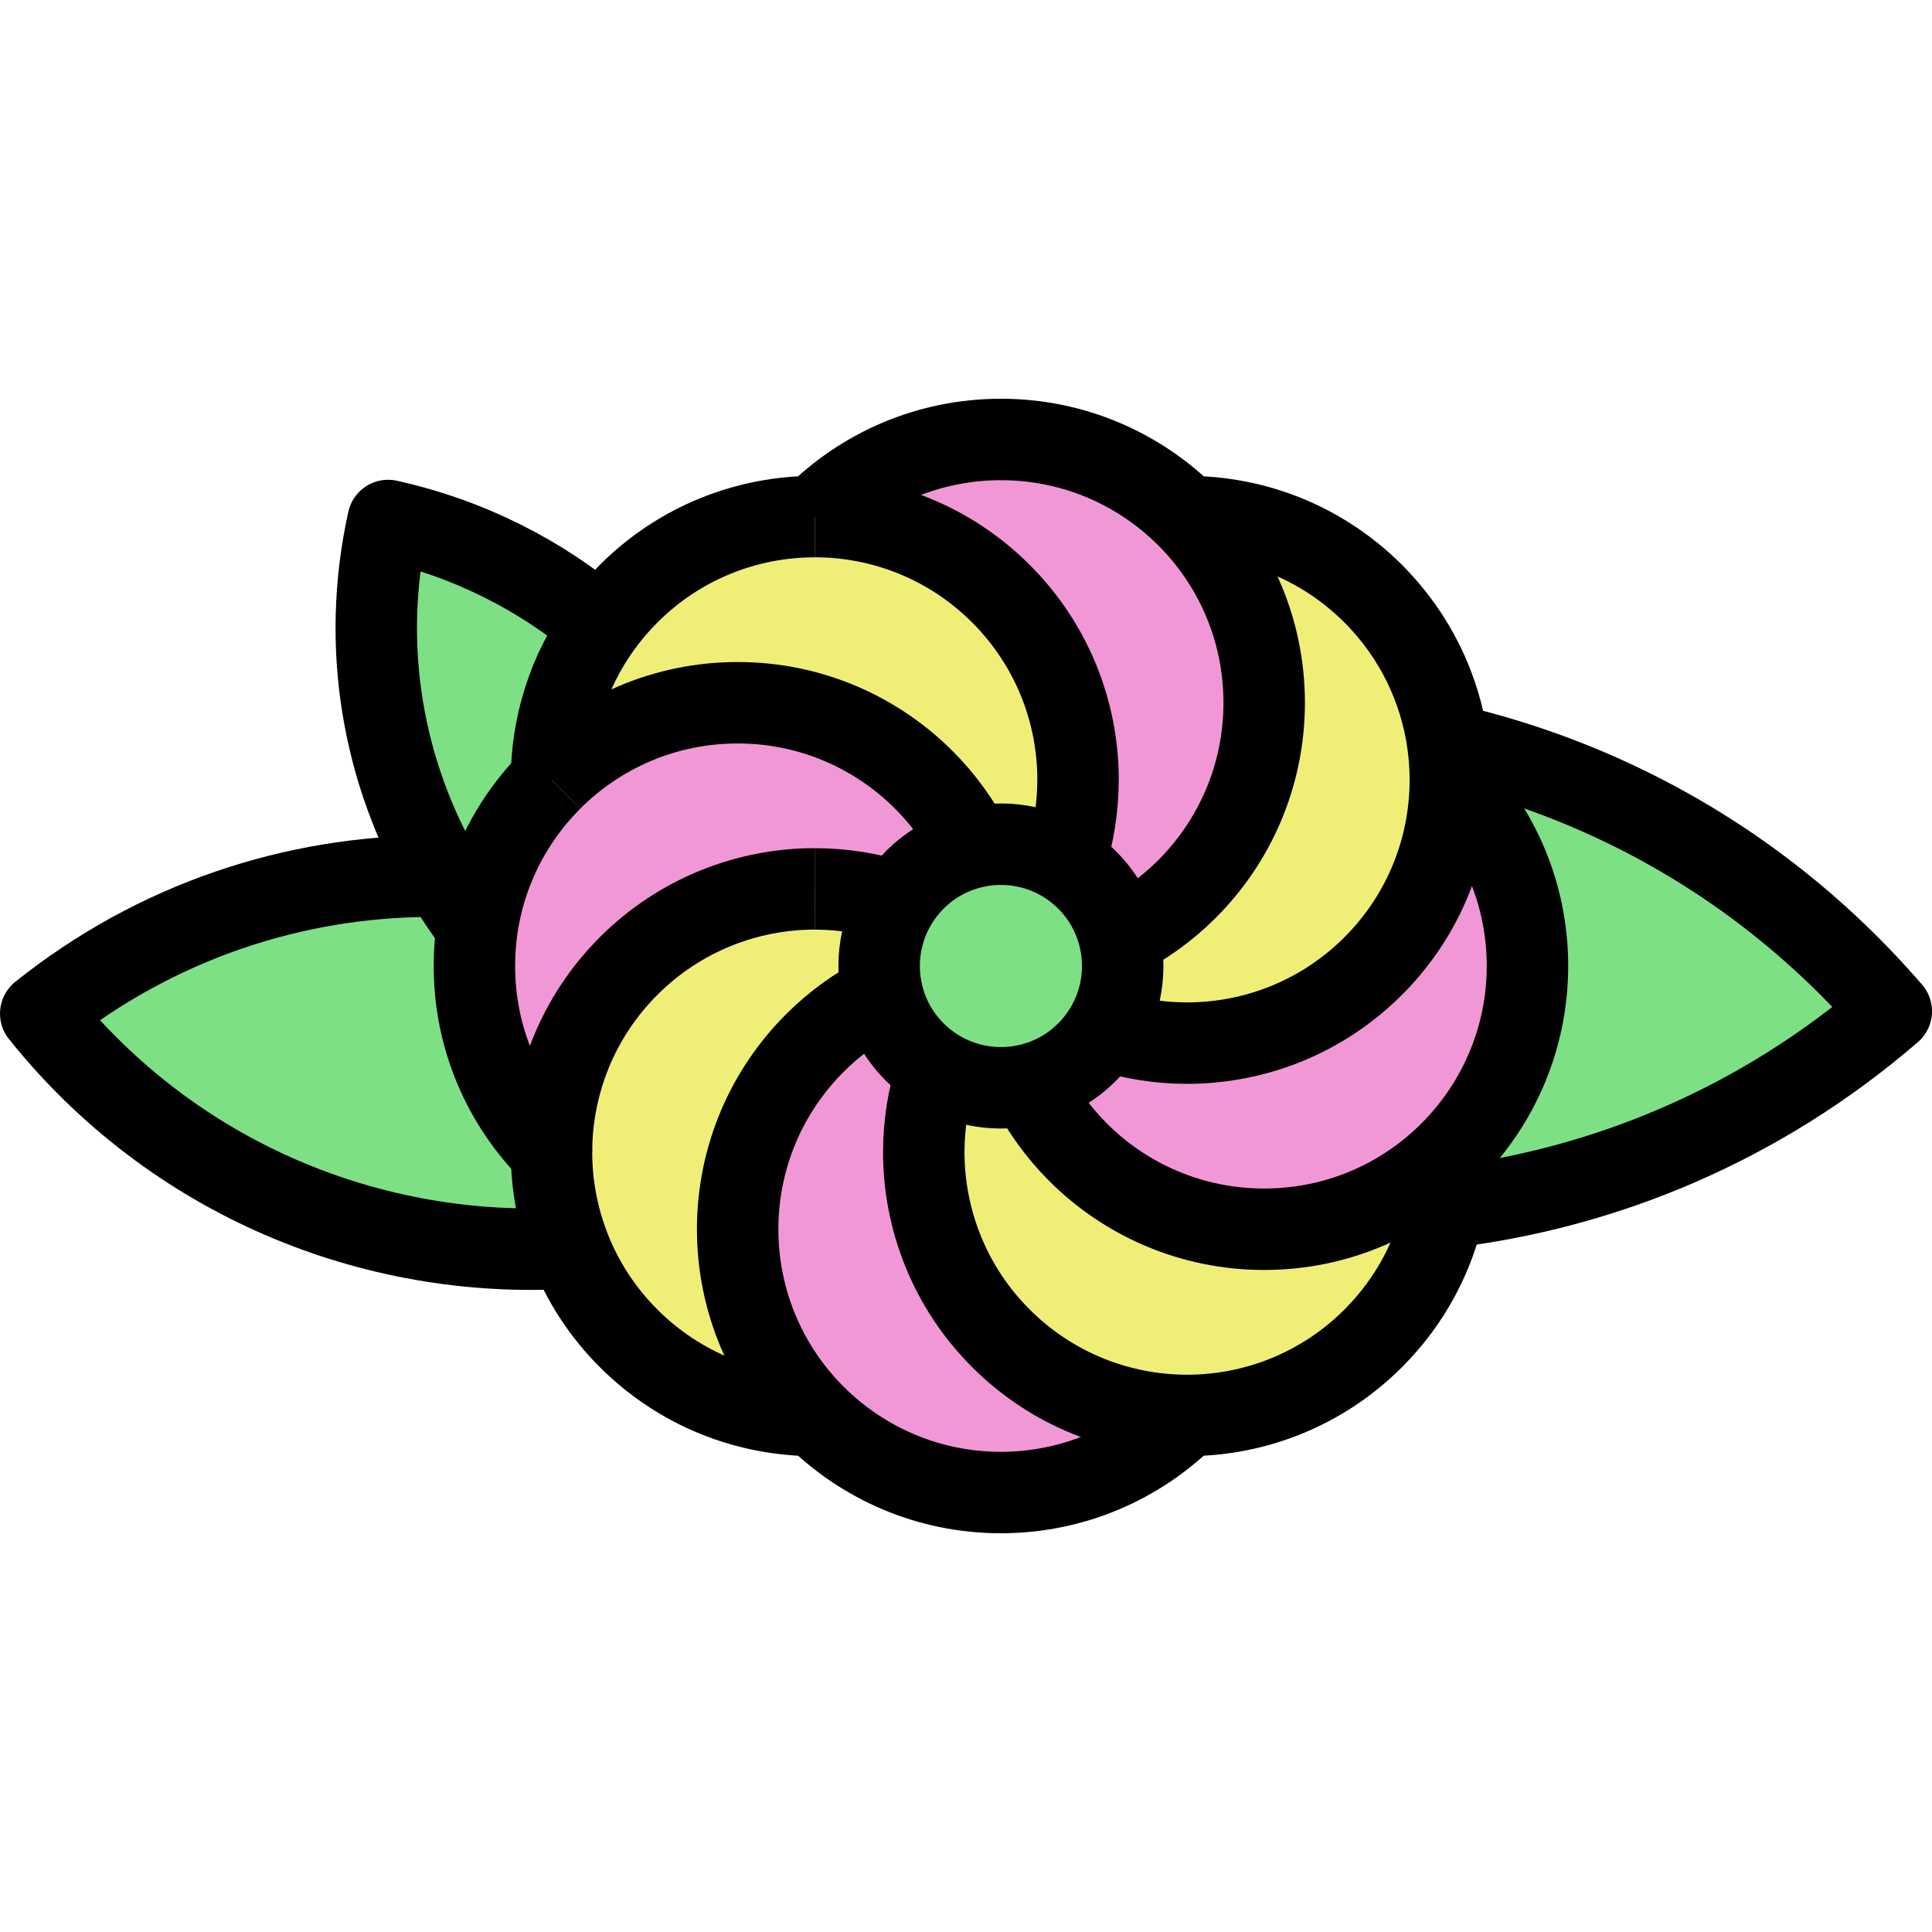
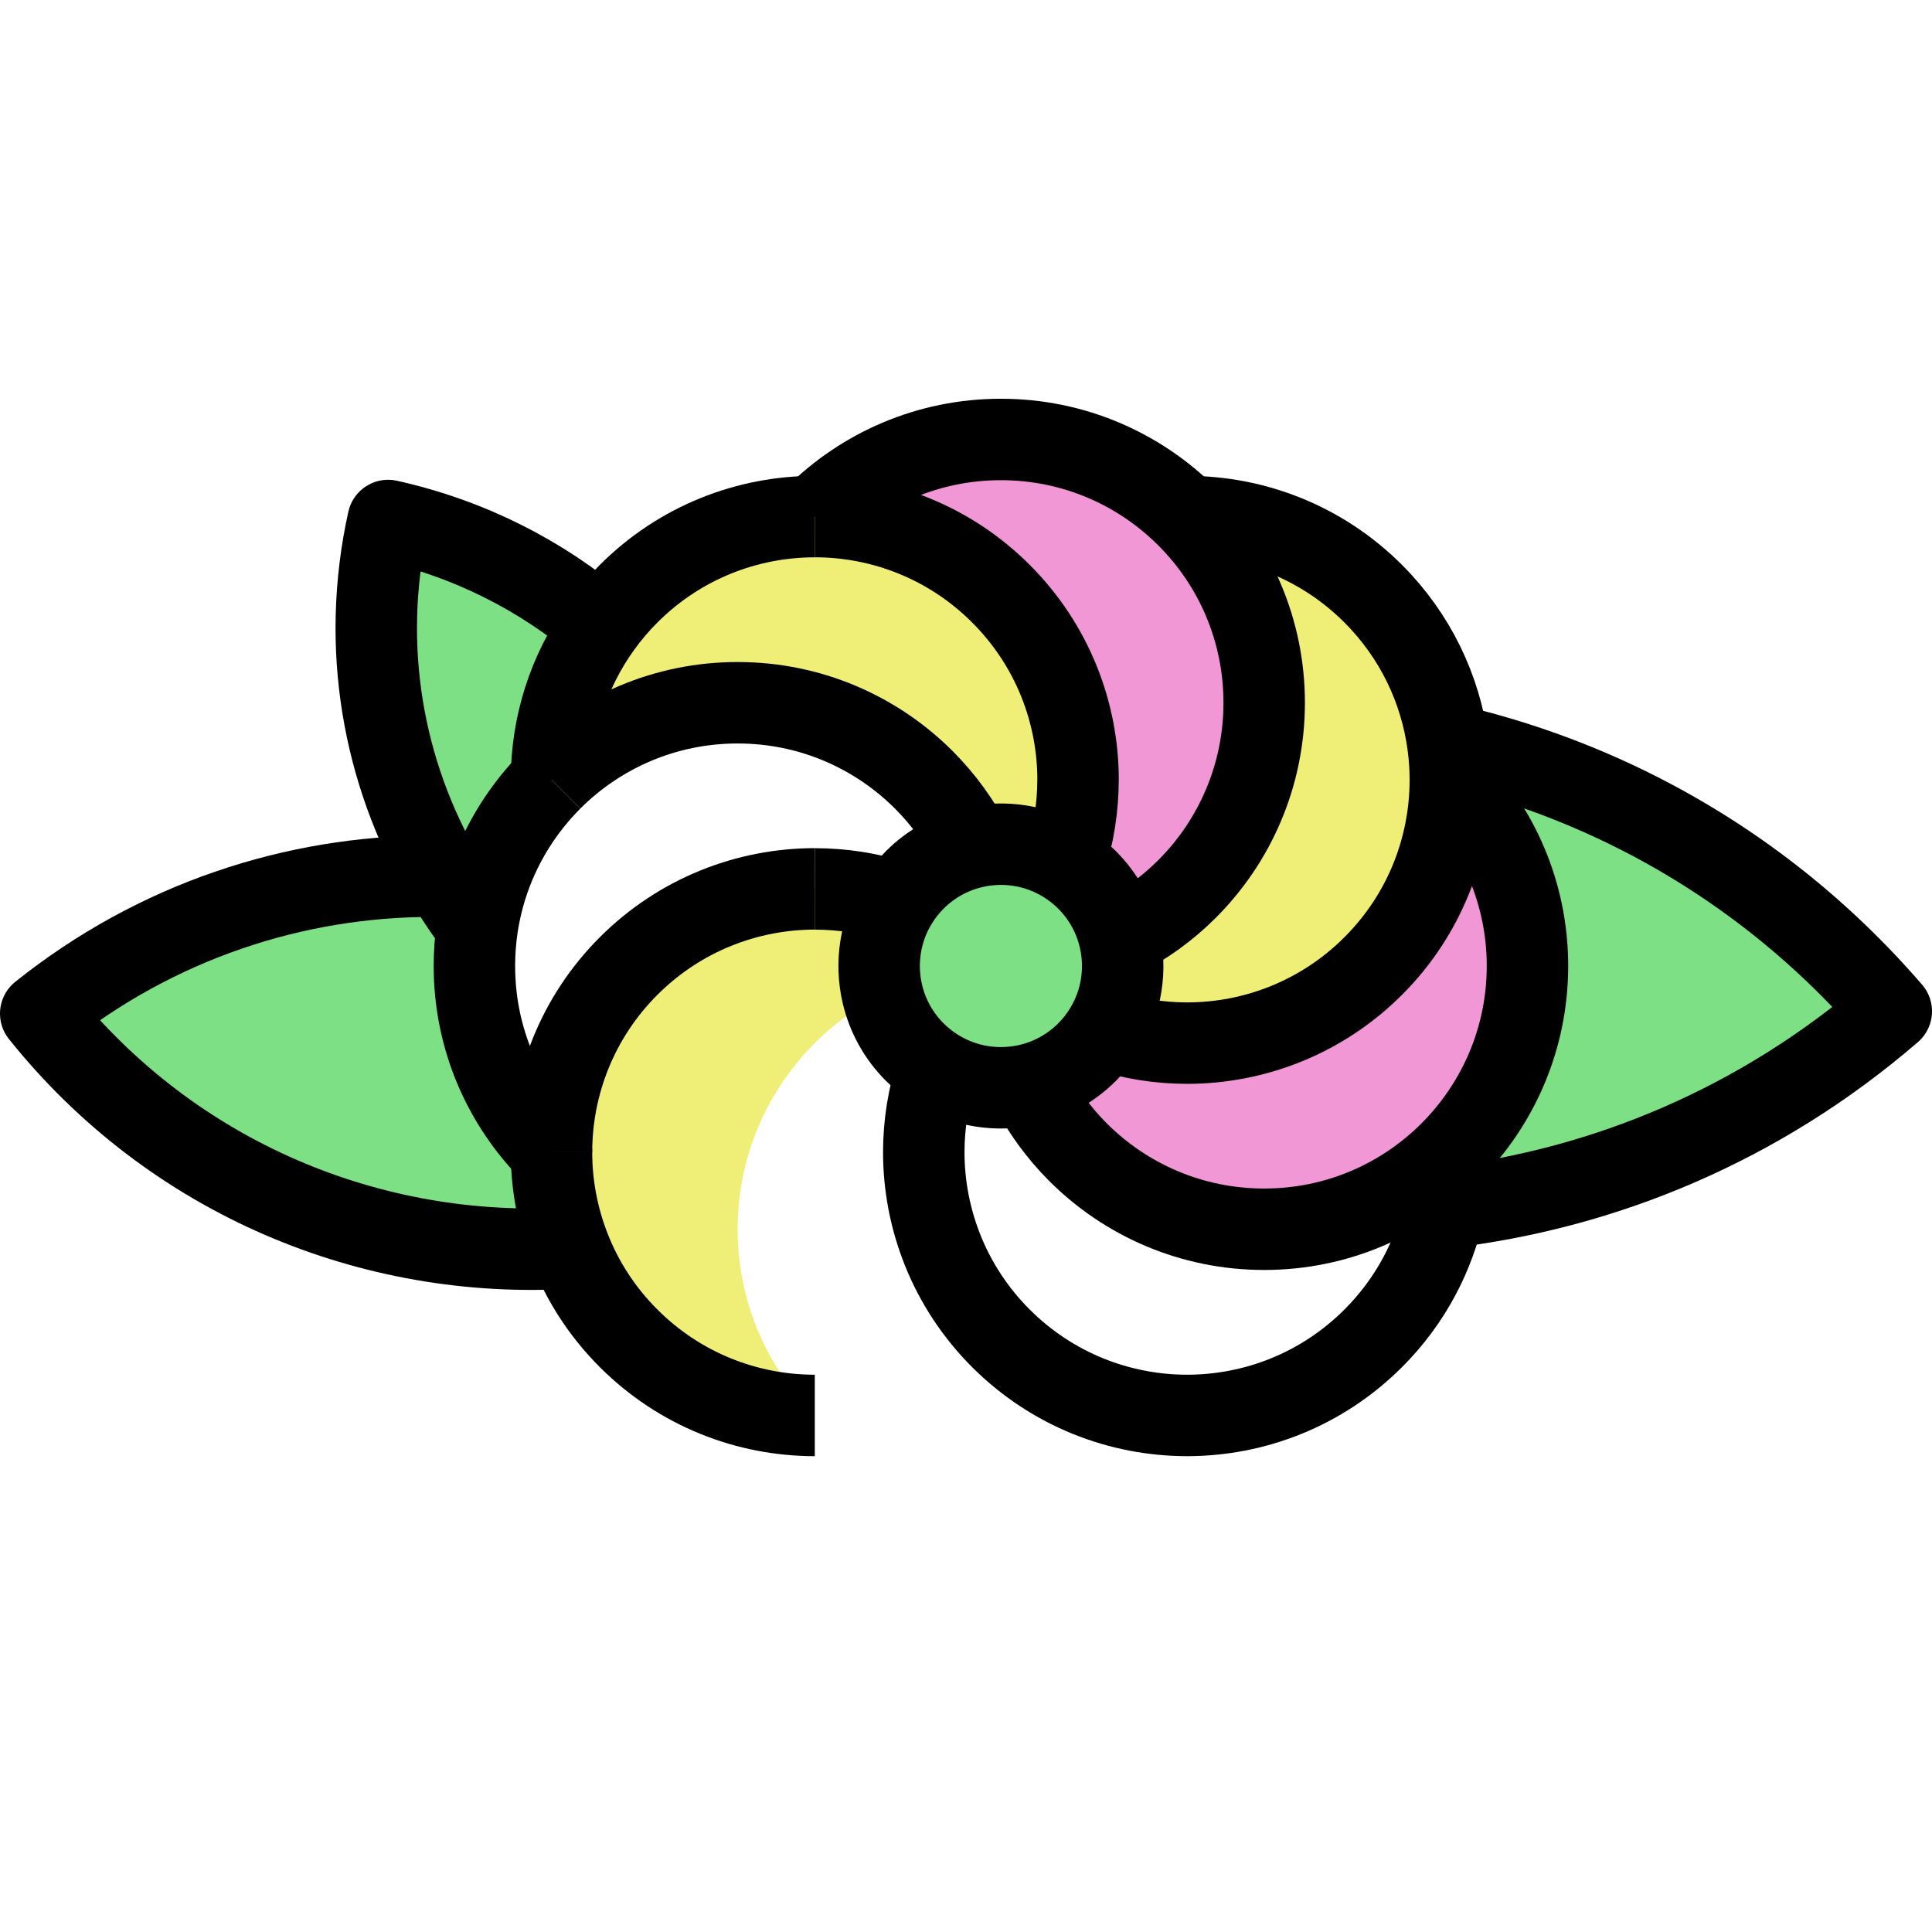
<svg xmlns="http://www.w3.org/2000/svg" version="1.1" id="Capa_1" viewBox="0 0 474.4 474.4" xml:space="preserve">
  <g>
    <g>
      <g id="XMLID_12_">
        <g>
          <path style="fill:#7EE085;" d="M274.87,230.3c1.8,7.6,0.59,15.76-3.64,22.59c-1.19,1.94-2.63,3.78-4.31,5.46      c-4.07,4.07-9.02,6.72-14.24,7.95c-7.6,1.8-15.77,0.59-22.6-3.64c-1.94-1.19-3.77-2.63-5.45-4.31      c-4.07-4.07-6.72-9.02-7.95-14.24c-1.8-7.6-0.59-15.77,3.64-22.6c1.19-1.94,2.63-3.78,4.31-5.46c4.07-4.07,9.02-6.72,14.24-7.95      c7.6-1.8,15.77-0.59,22.6,3.64c1.94,1.19,3.77,2.63,5.45,4.31C270.99,220.12,273.64,225.08,274.87,230.3z" />
          <path style="fill:#7EE085;" d="M147.59,153.74c-8.11,11.23-12.16,24.49-12.17,37.74v0.01c-6.78,6.78-12.06,15.06-15.3,24.29      c-3.73-0.34-7.48-0.54-11.23-0.6c-14.83-25.46-20.47-56.34-13.59-87.37c9.98,2.22,19.41,5.6,28.16,9.98      C132.22,142.17,140.3,147.55,147.59,153.74z" />
          <path style="fill:#7EE085;" d="M135.42,282.9v0.01c0,7.99,1.48,15.99,4.43,23.54C91.51,309.4,42.54,289.58,10,248.89      c28.4-22.71,62.37-33.74,96.11-33.74c0.93,0,1.85,0.01,2.78,0.03c2.5,4.31,5.28,8.47,8.3,12.45c-0.46,3.12-0.7,6.32-0.7,9.57      C116.49,255.05,123.72,271.2,135.42,282.9z" />
          <path style="fill:#7EE085;" d="M402.21,199.58c23.06,11.68,44.26,27.97,62.19,48.74c-32.15,27.75-70.49,43.71-109.72,48.24      c0.98-4.5,1.46-9.08,1.46-13.67c11.68-11.69,18.92-27.85,18.93-45.69c0-17.85-7.24-34.01-18.94-45.71c0-2.93-0.2-5.86-0.6-8.77      C371.61,186.39,387.29,192.02,402.21,199.58z" />
          <path style="fill:#F297D6;" d="M356.13,191.49c11.7,11.7,18.94,27.86,18.94,45.71c-0.01,17.84-7.25,34-18.93,45.69      c-11.7,11.72-27.86,18.95-45.72,18.95c-17.85,0-34.01-7.22-45.7-18.91l-0.01-0.01c-4.84-4.84-8.92-10.45-12.03-16.62      c5.22-1.23,10.17-3.88,14.24-7.95c1.68-1.68,3.12-3.52,4.31-5.46c6.57,2.16,13.41,3.25,20.26,3.25      c16.54-0.01,33.08-6.32,45.71-18.94C349.82,224.58,356.13,208.03,356.13,191.49z" />
-           <path style="fill:#F297D6;" d="M291.47,347.56c-11.7,11.69-27.86,18.92-45.7,18.93c-17.84,0-33.99-7.23-45.69-18.93h-0.01      c-11.7-11.7-18.93-27.86-18.94-45.72c0.01-17.85,7.23-34,18.93-45.7l0.01-0.01c4.84-4.84,10.44-8.91,16.61-12.02      c1.23,5.22,3.88,10.17,7.95,14.24c1.68,1.68,3.51,3.12,5.45,4.31c-2.16,6.57-3.24,13.41-3.25,20.27      c0.02,16.53,6.33,33.08,18.94,45.69C258.39,341.23,274.94,347.55,291.47,347.56z" />
-           <path style="fill:#F297D6;" d="M226.84,191.49c4.84,4.84,8.91,10.44,12.03,16.61c-5.22,1.23-10.17,3.88-14.24,7.95      c-1.68,1.68-3.12,3.52-4.31,5.46c-6.58-2.17-13.41-3.24-20.26-3.24l-0.01-0.01c-16.53,0.02-33.07,6.33-45.69,18.94      c-12.62,12.62-18.93,29.17-18.94,45.7c-11.7-11.7-18.93-27.85-18.93-45.7c0-3.25,0.24-6.45,0.7-9.57      c0.61-4.09,1.6-8.05,2.93-11.85c3.24-9.23,8.52-17.51,15.3-24.29v-0.01c11.69-11.69,27.86-18.93,45.72-18.92      C198.98,172.56,215.14,179.79,226.84,191.49z" />
          <path style="fill:#F297D6;" d="M291.49,126.85c11.7,11.69,18.93,27.85,18.93,45.7s-7.23,34.01-18.92,45.71      c-4.84,4.84-10.45,8.92-16.63,12.04c-1.23-5.22-3.88-10.18-7.95-14.25c-1.68-1.68-3.51-3.12-5.45-4.31      c2.15-6.57,3.23-13.41,3.24-20.25l0.01-0.01c-0.01-16.54-6.32-33.08-18.94-45.7c-12.63-12.63-29.17-18.93-45.71-18.94      c11.7-11.7,27.85-18.93,45.71-18.93C263.63,107.91,279.79,115.15,291.49,126.85z" />
-           <path style="fill:#EFEF78;" d="M354.68,296.56c-2.52,11.75-8.35,22.94-17.48,32.06c-12.63,12.63-29.18,18.94-45.73,18.94      c-16.53-0.01-33.08-6.33-45.7-18.94c-12.61-12.61-18.92-29.16-18.94-45.69c0.01-6.86,1.09-13.7,3.25-20.27      c6.83,4.23,15,5.44,22.6,3.64c3.11,6.17,7.19,11.78,12.03,16.62l0.01,0.01c11.69,11.69,27.85,18.91,45.7,18.91      c17.86,0,34.02-7.23,45.72-18.95C356.14,287.48,355.66,292.06,354.68,296.56z" />
          <path style="fill:#EFEF78;" d="M355.53,182.72c0.4,2.91,0.6,5.84,0.6,8.77c0,16.54-6.31,33.09-18.93,45.71      c-12.63,12.62-29.17,18.93-45.71,18.94c-6.85,0-13.69-1.09-20.26-3.25c4.23-6.83,5.44-14.99,3.64-22.59      c6.18-3.12,11.79-7.2,16.63-12.04c11.69-11.7,18.92-27.86,18.92-45.71s-7.23-34.01-18.93-45.7c16.54,0,33.08,6.31,45.7,18.93      C347.57,156.16,353.69,169.21,355.53,182.72z" />
          <path style="fill:#EFEF78;" d="M264.71,191.49c-0.01,6.84-1.09,13.68-3.24,20.25c-6.83-4.23-15-5.44-22.6-3.64      c-3.12-6.17-7.19-11.77-12.03-16.61c-11.7-11.7-27.86-18.93-45.7-18.93c-17.86-0.01-34.03,7.23-45.72,18.92      c0.01-13.25,4.06-26.51,12.17-37.74c2-2.79,4.26-5.45,6.77-7.96c12.62-12.62,29.16-18.93,45.7-18.93l0.01-0.01      c16.54,0.01,33.08,6.31,45.71,18.94c12.62,12.62,18.93,29.16,18.94,45.7L264.71,191.49z" />
          <path style="fill:#EFEF78;" d="M139.85,306.45c-2.95-7.55-4.43-15.55-4.43-23.54v-0.01c0.01-16.53,6.32-33.08,18.94-45.7      c12.62-12.61,29.16-18.92,45.69-18.94l0.01,0.01c6.85,0,13.68,1.07,20.26,3.24c-4.23,6.83-5.44,15-3.64,22.6      c-6.17,3.11-11.77,7.18-16.61,12.02l-0.01,0.01c-11.7,11.7-18.92,27.85-18.93,45.7c0.01,17.86,7.24,34.02,18.94,45.72      c-16.54,0-33.09-6.31-45.72-18.94C147.82,322.1,142.99,314.53,139.85,306.45z" />
        </g>
        <g>
          <path style="fill:none;stroke:#000000;stroke-width:20;stroke-linejoin:round;stroke-miterlimit:10;" d="M271.23,252.89      c6.57,2.16,13.41,3.25,20.26,3.25c16.54-0.01,33.08-6.32,45.71-18.94c12.62-12.62,18.93-29.17,18.93-45.71      c0-2.93-0.2-5.86-0.6-8.77c-1.84-13.51-7.96-26.56-18.34-36.94c-12.62-12.62-29.16-18.93-45.7-18.93" />
          <path style="fill:none;stroke:#000000;stroke-width:20;stroke-linejoin:round;stroke-miterlimit:10;" d="M200.06,218.27      c6.85,0,13.68,1.07,20.26,3.24" />
          <path style="fill:none;stroke:#000000;stroke-width:20;stroke-linejoin:round;stroke-miterlimit:10;" d="M135.42,282.9      c0.01-16.53,6.32-33.08,18.94-45.7c12.62-12.61,29.16-18.92,45.69-18.94" />
          <path style="fill:none;stroke:#000000;stroke-width:20;stroke-linejoin:round;stroke-miterlimit:10;" d="M200.07,347.56      c-16.54,0-33.09-6.31-45.72-18.94c-6.53-6.52-11.36-14.09-14.5-22.17c-2.95-7.55-4.43-15.55-4.43-23.54" />
          <path style="fill:none;stroke:#000000;stroke-width:20;stroke-linejoin:round;stroke-miterlimit:10;" d="M356.13,191.49      c11.7,11.7,18.94,27.86,18.94,45.71c-0.01,17.84-7.25,34-18.93,45.69c-11.7,11.72-27.86,18.95-45.72,18.95      c-17.85,0-34.01-7.22-45.7-18.91l-0.01-0.01c-4.84-4.84-8.92-10.45-12.03-16.62" />
          <path style="fill:none;stroke:#000000;stroke-width:20;stroke-linejoin:round;stroke-miterlimit:10;" d="M135.42,191.49      c-6.78,6.78-12.06,15.06-15.3,24.29c-1.33,3.8-2.32,7.76-2.93,11.85c-0.46,3.12-0.7,6.32-0.7,9.57c0,17.85,7.23,34,18.93,45.7      v0.01" />
          <path style="fill:none;stroke:#000000;stroke-width:20;stroke-linejoin:round;stroke-miterlimit:10;" d="M238.87,208.1      c-3.12-6.17-7.19-11.77-12.03-16.61c-11.7-11.7-27.86-18.93-45.7-18.93c-17.86-0.01-34.03,7.23-45.72,18.92" />
          <path style="fill:none;stroke:#000000;stroke-width:20;stroke-linejoin:round;stroke-miterlimit:10;" d="M230.08,262.66      c-2.16,6.57-3.24,13.41-3.25,20.27c0.02,16.53,6.33,33.08,18.94,45.69c12.62,12.61,29.17,18.93,45.7,18.94      c16.55,0,33.1-6.31,45.73-18.94c9.13-9.12,14.96-20.31,17.48-32.06c0.98-4.5,1.46-9.08,1.46-13.67" />
          <path style="fill:none;stroke:#000000;stroke-width:20;stroke-linejoin:round;stroke-miterlimit:10;" d="M200.07,126.84      c16.54,0.01,33.08,6.31,45.71,18.94c12.62,12.62,18.93,29.16,18.94,45.7l-0.01,0.01c-0.01,6.84-1.09,13.68-3.24,20.25" />
          <path style="fill:none;stroke:#000000;stroke-width:20;stroke-linejoin:round;stroke-miterlimit:10;" d="M135.42,191.49v-0.01      c0.01-13.25,4.06-26.51,12.17-37.74c2-2.79,4.26-5.45,6.77-7.96c12.62-12.62,29.16-18.93,45.7-18.93" />
-           <path style="fill:none;stroke:#000000;stroke-width:20;stroke-linejoin:round;stroke-miterlimit:10;" d="M216.68,244.11      c-6.17,3.11-11.77,7.18-16.61,12.02l-0.01,0.01c-11.7,11.7-18.92,27.85-18.93,45.7c0.01,17.86,7.24,34.02,18.94,45.72h0.01      c11.7,11.7,27.85,18.93,45.69,18.93c17.84-0.01,34-7.24,45.7-18.93" />
          <line style="fill:none;stroke:#000000;stroke-width:20;stroke-linejoin:round;stroke-miterlimit:10;" x1="200.05" y1="218.26" x2="200.06" y2="218.27" />
          <path style="fill:none;stroke:#000000;stroke-width:20;stroke-linejoin:round;stroke-miterlimit:10;" d="M200.06,126.85      l0.01-0.01c11.7-11.7,27.85-18.93,45.71-18.93c17.85,0,34.01,7.24,45.71,18.94c11.7,11.69,18.93,27.85,18.93,45.7      s-7.23,34.01-18.92,45.71c-4.84,4.84-10.45,8.92-16.63,12.04" />
          <path style="fill:none;stroke:#000000;stroke-width:20;stroke-linejoin:round;stroke-miterlimit:10;" d="M238.87,208.1      c-5.22,1.23-10.17,3.88-14.24,7.95c-1.68,1.68-3.12,3.52-4.31,5.46c-4.23,6.83-5.44,15-3.64,22.6      c1.23,5.22,3.88,10.17,7.95,14.24c1.68,1.68,3.51,3.12,5.45,4.31c6.83,4.23,15,5.44,22.6,3.64c5.22-1.23,10.17-3.88,14.24-7.95      c1.68-1.68,3.12-3.52,4.31-5.46c4.23-6.83,5.44-14.99,3.64-22.59c-1.23-5.22-3.88-10.18-7.95-14.25      c-1.68-1.68-3.51-3.12-5.45-4.31C254.64,207.51,246.47,206.3,238.87,208.1z" />
          <path style="fill:none;stroke:#000000;stroke-width:20;stroke-linejoin:round;stroke-miterlimit:10;" d="M142.83,306.24      c-0.99,0.08-1.99,0.15-2.98,0.21C91.51,309.4,42.54,289.58,10,248.89c28.4-22.71,62.37-33.74,96.11-33.74      c0.93,0,1.85,0.01,2.78,0.03c3.75,0.06,7.5,0.26,11.23,0.6" />
          <path style="fill:none;stroke:#000000;stroke-width:20;stroke-linejoin:round;stroke-miterlimit:10;" d="M117.19,227.63      c-3.02-3.98-5.8-8.14-8.3-12.45c-14.83-25.46-20.47-56.34-13.59-87.37c9.98,2.22,19.41,5.6,28.16,9.98      c8.76,4.38,16.84,9.76,24.13,15.95" />
          <path style="fill:none;stroke:#000000;stroke-width:20;stroke-linejoin:round;stroke-miterlimit:10;" d="M353.16,182.19      c0.79,0.17,1.58,0.35,2.37,0.53c16.08,3.67,31.76,9.3,46.68,16.86c23.06,11.68,44.26,27.97,62.19,48.74      c-32.15,27.75-70.49,43.71-109.72,48.24c-3.99,0.46-7.98,0.81-11.98,1.03" />
        </g>
      </g>
    </g>
  </g>
</svg>